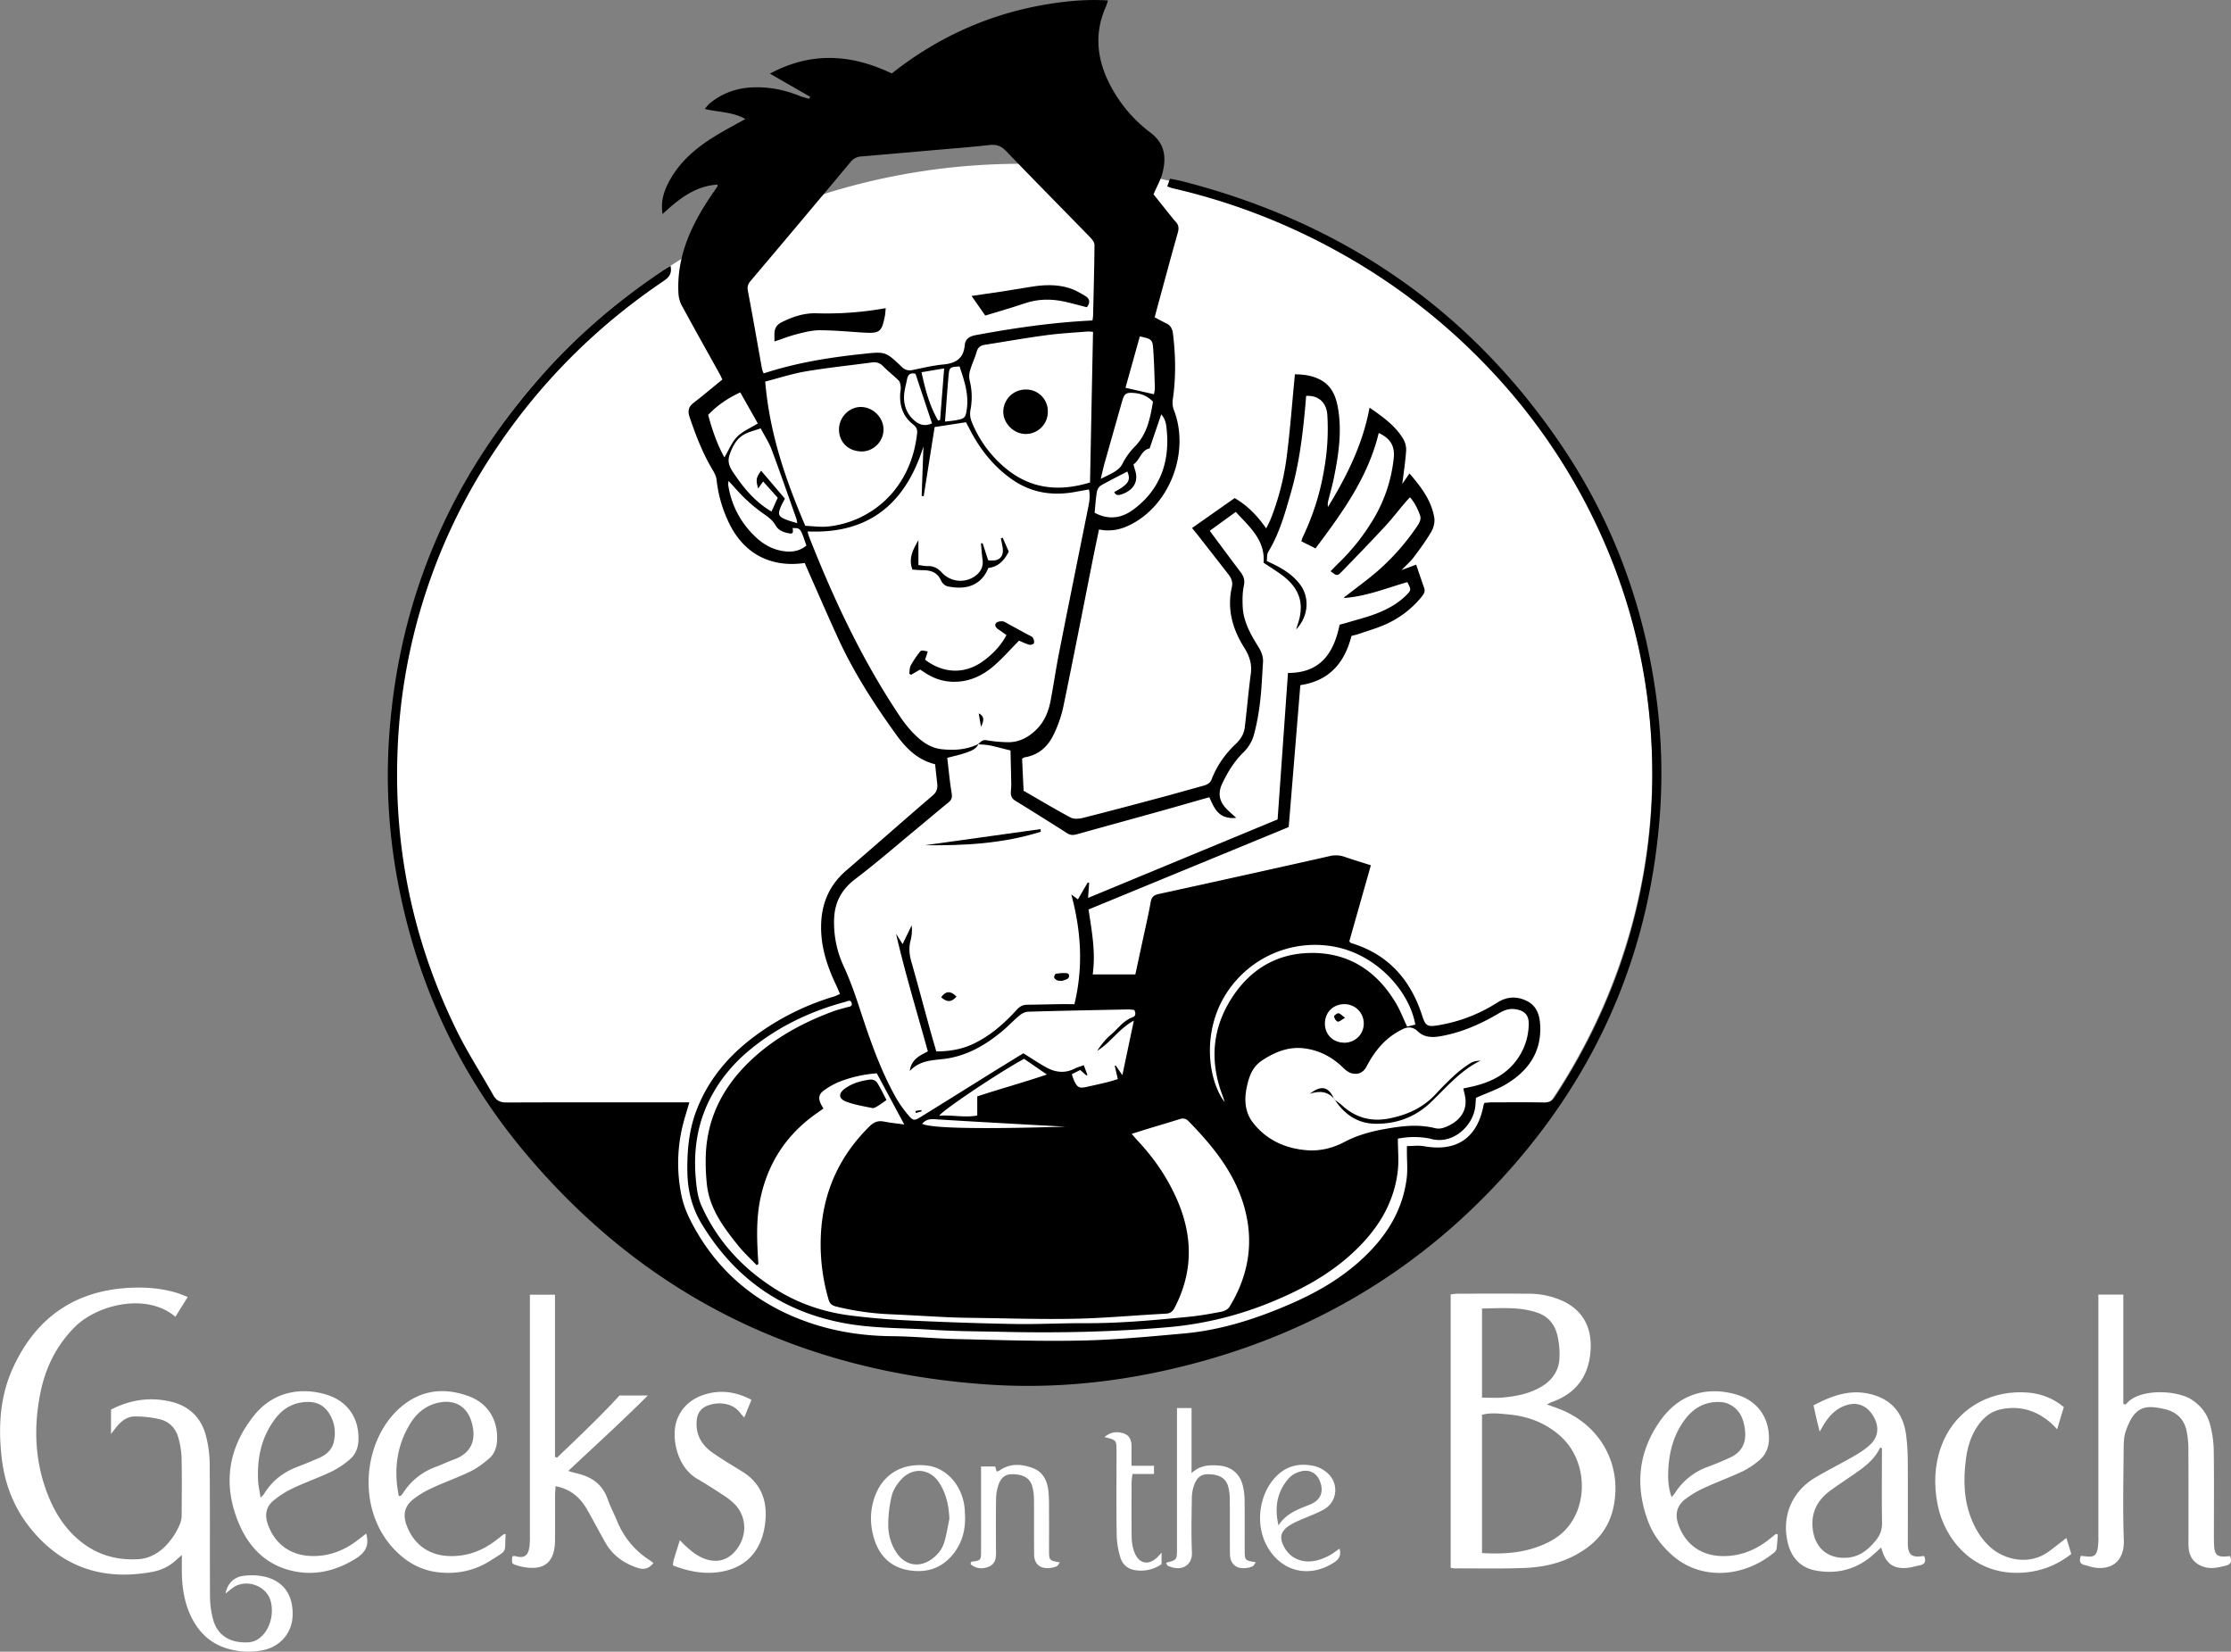
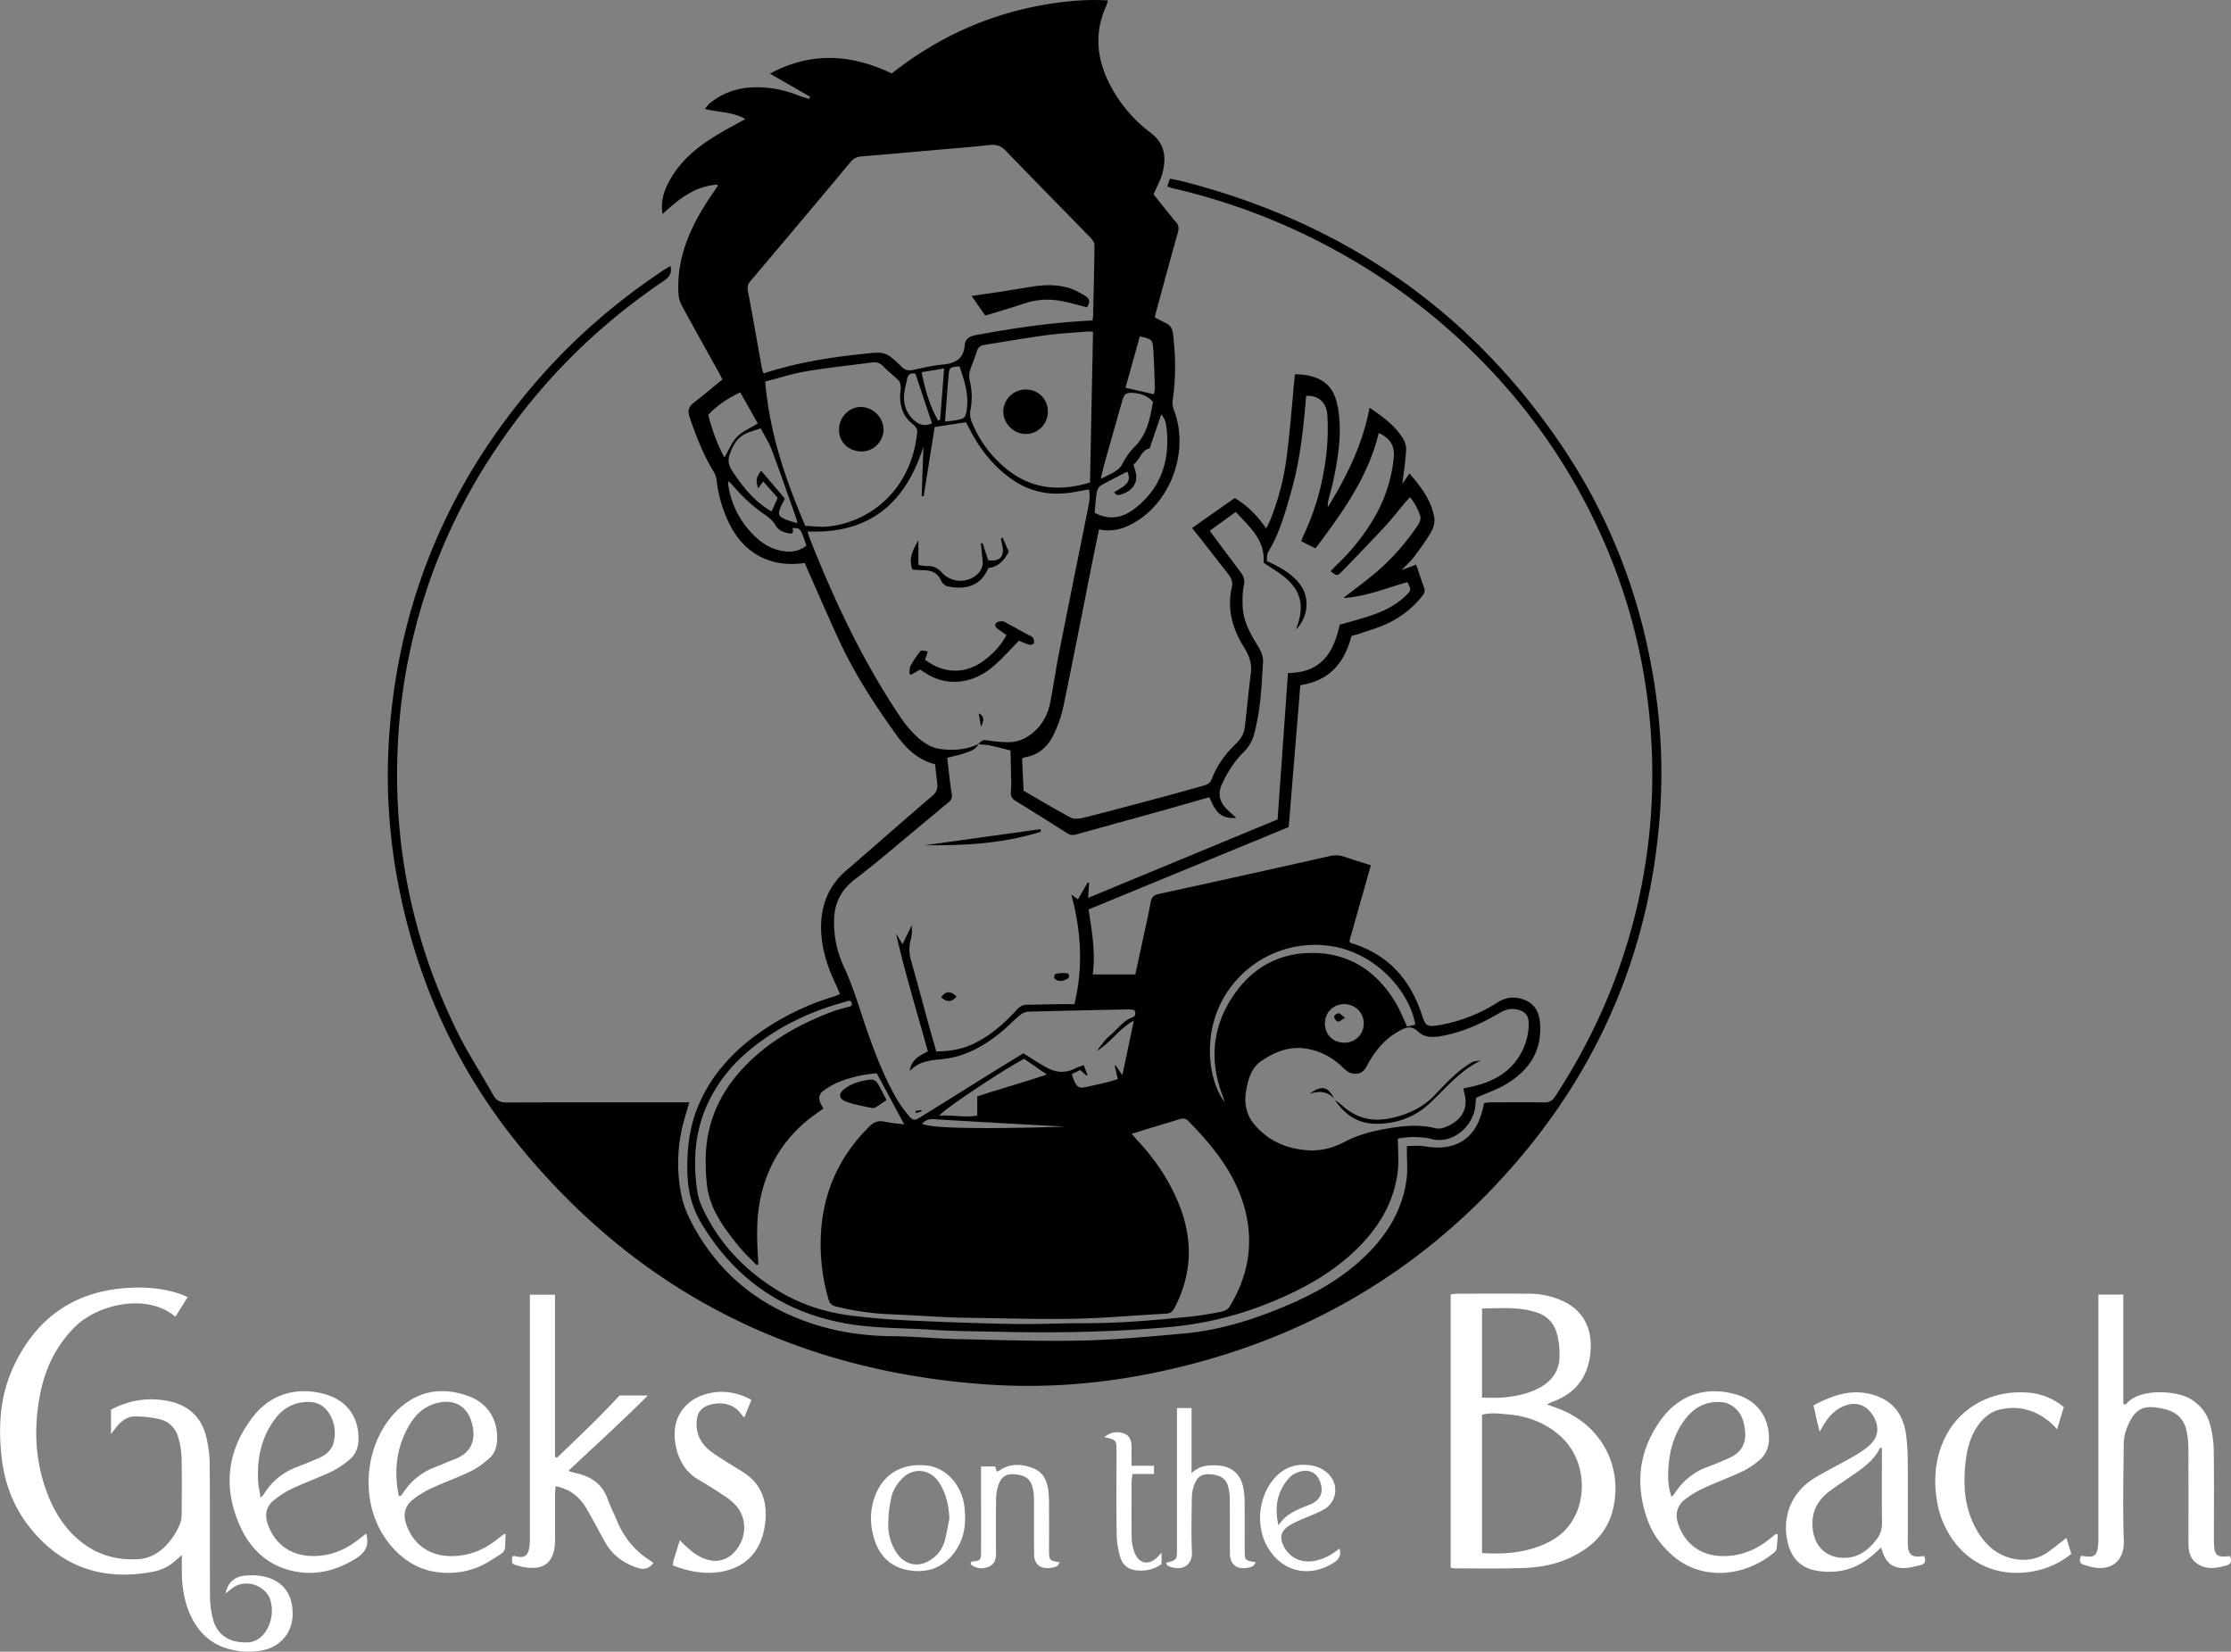
<svg xmlns="http://www.w3.org/2000/svg" viewBox="0 0 2434.82 1802.43">
  <rect x="0" y="0" width="2434.82" height="1802.43" fill="#808080" stroke="none" />
  <defs>
    <style>.a{fill:#fff;}</style>
  </defs>
  <title>GOTB-logo-white</title>
-   <ellipse class="a" cx="1113.95" cy="841.72" rx="689.23" ry="662.99" />
  <path d="M1564.26,475.37c14.33,9.94,27.6,19.38,36.37,33.53A23.67,23.67,0,0,1,1604.2,522c-.79,12.17-2.71,24.27-4.21,36.55l7.84-11.33c12.63,14.66,23.93,29.31,27.06,48.32.8,4.83-.74,10.92-3.26,15.23-5.65,9.7-12.37,18.82-19.12,27.83-3.35,4.48-7.72,8.21-13.32,14l15.94-5.87c3,8.8,5.83,17.2,8.76,25.56,1.44,4.14-.76,7-3.12,9.9a105.86,105.86,0,0,1-38.57,29.48c-9.32,4.27-19.32,7.06-29,10.42-2.79,1-5.7,1.61-8.68,2.43-7.47,29.29-24.11,49-55.81,53.69-4.22,51.57-8.42,102.85-12.69,154.86L1257.57,1023c3.54,23.54,7.93,46.69,4.55,70.9h46.52q3.69-17.1,7.34-34c3.2-15,6.71-29.87,9.41-44.92,1-5.58,3.46-7.69,8.74-8.84q72.16-15.72,144.24-31.85,20.94-4.65,41.84-9.41a29.11,29.11,0,0,1,16.68.63c9.08,3.19,18.32,5.93,28.79,9.27q-11.91,42-23.52,83c.9.94,1.26,1.67,1.79,1.83,40.47,12.12,65,39.84,77.7,79.19,3.61,11.21,5.56,12.5,17.22,10.63a171,171,0,0,0,64.82-24.83c10.75-6.81,21.51-7,32.16-1.78,11.06,5.38,14.21,15.72,14.67,27.52,1.11,28.9-13.36,48.82-36.7,63-10.11,6.13-21.63,9.94-33.46,15.23-.15,2.11-.31,5.38-.6,8.64-1.83,20.61-23,42-47.09,36.49-1.3-.3-2.58-.71-3.89-.93a89.06,89.06,0,0,0-33.62.35c0,12.58,1.23,24.63-.23,36.34-4.56,36.47-23.68,65.18-50.3,89.43-24.7,22.5-53.52,38.29-84.12,51.08a383.82,383.82,0,0,1-115.66,28.84c-60.15,5.22-120.33,6.48-180.62,5.11-26-.59-52-.54-77.88-2.27-31.83-2.11-63.86-1.32-95.47-7.22-67.86-12.67-119.11-48.71-155-107.49-11-17.93-15.83-36.93-16.15-57.76-.34-22.86,1.67-45.15,9.86-66.7,13.63-35.87,37.9-63.11,68.74-84.89A279.09,279.09,0,0,1,979.72,1118c1.88-.57,3.65-1.49,6.6-2.72-1.65-3.79-3.08-7.34-4.72-10.8-9.94-21-16.76-42.62-15.83-66.31.91-23.26,9.62-42.38,27.32-57.65,31.53-27.2,62.75-54.75,94.35-81.86,4.44-3.81,5.61-7.79,5-13-.81-6.91-1.52-13.84-2.32-21.15-19.19-4.65-31.88-17.55-42.78-32.7-23.37-32.48-45.12-66-62-102.39-11.45-24.77-22.23-49.84-33.3-74.78-1.46-3.29-2.86-6.59-4.21-9.72-38.21,5.49-68.1-11.05-84-46.57a142.26,142.26,0,0,1-12.18-44.07c-.37-3.74-2.29-7.56-4.28-10.86-10.9-18.1-18.34-37.64-25.13-57.53-2.24-6.58-1.52-11.23,4.15-15.61,10.46-8.08,20.57-16.63,31.52-25.55-.66-1.38-1.65-3.75-2.89-6-13.88-25-27.92-50-41.57-75.16A31.83,31.83,0,0,1,810,350.39c-1.94-37.25,11.89-69.64,31.56-100.14,3.59-5.57,7.45-11,11.16-16.46.14-.21-.05-.64-.18-1.78-24.37,1.56-42.15,15.63-59.83,32.1-2.48-14.45,1.84-26.11,8-37.16,11.12-20.08,28.08-34.53,47.15-46.54,10.95-6.9,22.48-12.86,35.18-20-14-7.94-29.18-7.31-44.35-10.94,2.13-2.43,3.55-4.57,5.45-6.12,13.62-11.08,29.19-16.75,46.81-17.46,18-.72,35.07,2.73,51.64,9.46a102.87,102.87,0,0,0,10.18,3l1-2.18-43.9-25.27c45.43-24.41,89-21.15,133-.2,50.34-39.86,107.19-65.34,170.52-75.66,21.21-3.45,42.7-5.42,65.31-4a60,60,0,0,1-2,6.38c-12.38,27.34-10.51,54.38,2,81a152.64,152.64,0,0,0,46.37,56.79c16.05,12.21,17.55,27.18,13.17,44.23-2,7.6-6.1,14.63-9.77,23.15,5.41,6.76,11.59,14.5,17.8,22.23,2.08,2.6,4.1,5.27,6.38,7.69,3.3,3.5,3.73,7.05,2.38,11.79-7.52,26.57-14.66,53.24-21.92,79.88-1.12,4.13-2.21,8.28-3.38,12.66,4.55,2.37,8.55,4.62,12.7,6.57,4.77,2.25,6.65,6.2,7.25,11.08,2.94,23.9,3.37,47.77-.13,71.67a23.34,23.34,0,0,0,1,11.42c17.6,44.59-3,101.8-45.12,124.45-11.08,6-22.76,9.13-36.45,6.26-2.34,11.35-4.66,22.3-6.86,33.28C1251.5,695,1241.09,748.59,1230,802a132.34,132.34,0,0,1-10.9,30.89c-6.25,12.74-16.37,21.74-31.17,24.06a11,11,0,0,0-2.88,1.5c.54,11.55,1.09,23.14,1.65,35,17.19,9.91,34,20,51.33,29.26,3.55,1.89,9.14,1.44,13.37.37,28.06-7.06,56-14.51,84-22,15.75-4.2,31.42-8.7,47.13-13,4.27-1.17,7.73-2.71,9.56-7.51,5.68-14.85,14.89-27.55,26.34-38.42,5.4-5.11,8.81-10.92,9.66-18,2.34-19.47,4-39,6.57-58.45,1.46-10.89-1.67-19.65-7.42-28.8-12.58-20-18.72-41.86-13.26-65.73,1.24-5.42-.57-9.8-3.77-13.9q-16-20.49-32-41c-2.24-2.87-4.58-5.68-7.68-9.52l46.51-32.69c14,8.24,24.59,19.06,34.42,33.12,1.92-4,3.58-6.93,4.83-10.06A282,282,0,0,0,1474,527.68c3.43-26.69,5.43-53.56,8-80.36.26-2.6.49-5.2.77-8.3,9.8.1,18.85,1.37,27.25,5.66,13.69,7,18,19.64,20.19,33.64,3.83,25.13,0,49.77-5,74.3-1.64,8.13-4,16.13-6,24.2a16.41,16.41,0,0,0-.34,6.95C1539.35,550.23,1556.84,515.51,1564.26,475.37ZM1137.18,842.72c2.54-2.5,4.43-5.27,9.16-4.37a153,153,0,0,0,21.73,2.1c12.77.59,23.25-4.72,32.22-13.41s13.55-19.71,15.83-31.67c3.31-17.32,5.8-34.8,9.21-52.1,10.51-53.25,21.31-106.44,32-159.66,1.23-6.13,2.18-12.3.69-18.94-5.29.93-10.17,1.77-15,2.67-25,4.62-48.32,1-69.46-14-18.63-13.15-32.61-30.27-43.46-50.13-2-3.74-4-7.54-6.29-11.9l-34.2,5.25L1077.67,572l-2.23-.22q1-27,1.94-54c-19.43,62-59.11,95.68-126.39,92.69a50.09,50.09,0,0,0,1.36,5.22c27,68.64,58.14,135.21,99.39,196.64a130.14,130.14,0,0,0,13.62,17.22c8.83,9.27,18.78,17.21,32.17,18.6,13.74,1.43,27.26.54,39.94-5.76-2.79,6-8.66,7.77-14.1,9.7-6.12,2.18-12.56,3.48-20,5.45,1.54,12.87,2.68,25.72,4.79,38.41.78,4.64.1,7.38-3.5,10.28-11.14,9-22,18.29-33,27.4-22.84,18.86-45.2,38.35-68.77,56.24-14.81,11.25-22.24,25.08-23,43.14a113.24,113.24,0,0,0,10.65,52.39c7.13,15.48,12.62,31.42,17.91,47.56,10.48,32,21.48,63.76,37.75,93.36a131.38,131.38,0,0,0,14.74,21.24c5.25,6.22,6.79,6,13.6,1.79q39.06-24.23,78-48.56c11.53-7.16,23.12-14.24,33.85-20.84,9.46,5.82,17.66,11.53,26.44,16.11,9.59,5,19.71,5.7,29.78.53,2.85-1.46,6-2.28,9.75-3.65,1.55,4.11,2.79,7.42,4,10.72l-1.24.39-6.64-5.88-9.14,4.58a70.49,70.49,0,0,0,2.56,7.31c3.64,7.5,5.67,8.37,14.11,6.46,7.14-1.61,14.3-3.14,21.41-4.88,4.08-1,8.09-2.33,12.13-3.51-1.28-5.47-2.35-10-3.41-14.52l1.1-.29,7.24,10.52c4.32-20.52,8.24-39.12,12.54-59.58-16.77,9.2-25.67,24.48-40.12,33,4.37-6.2,8.84-12.38,14.52-17.09,8.07-6.69,14-16,24.65-19.71,3-1.06,3.22-4.57,1.36-7.82a66,66,0,0,0-6.88-.55c-36.3.73-72.59,1.42-108.88,2.48-3.25.09-6.94,2-9.54,4.18-6.9,5.74-13,12.41-20,18.08-18,14.72-37.88,26.11-61.43,29.16-13.28,1.72-27,1.3-38.27,13.34,1.88-13.18,11.14-16.92,19.78-21.46-11.92-43-24.82-85.25-34.73-128.38,2.22,3.49,4.43,7,7.16,11.31,3.66-7.54,6.79-14,9.91-20.42a45.64,45.64,0,0,1-1.27,16.71c-1.94,7.68-1.35,15,.82,22.55,6.94,24.32,13.41,48.78,20.12,73.16,2.27,8.28,4.72,16.5,7.2,25.11,14.92,0,28.48-2.47,41.28-8.68,18.29-8.87,33.19-22.13,46.73-37,3.27-3.58,6.53-5.2,11.14-5.25,11.65-.12,23.3-.45,34.95-.63,5.28-.08,10.56,0,16.62,0,9.91-40.83,7.31-80.09-3.41-119.68L1246,1012c3.84-6.65,7.26-12.55,10.68-18.46l1.55.5c-.37,5-.74,10.1-1.19,16.37l206.87-85.67c3.79-53.54,7.54-106.53,11.32-159.82,35.91,0,50-22.09,56.39-52.66,2.54-.69,5.08-1.31,7.59-2.07,10.5-3.16,21.2-5.81,31.45-9.67,12.49-4.72,24.27-11,33.85-20.67,5.31-5.35,5.27-5.74,1-14.07-22.63,6.46-44.73,15.65-69.14,17.33.54-1.54,1.84-2,2.87-2.78,11.54-9,23.44-17.6,34.46-27.2a250.91,250.91,0,0,0,42.73-48.71c2.54-3.75,4.49-7.46,2.75-12.06-2.54-6.74-5.57-13.21-10.84-19.15-2.31,2.53-4.13,4.39-5.8,6.37-7.08,8.41-13.78,17.18-21.25,25.22-15.41,16.59-31.12,32.89-46.93,49.1-5.42,5.57-5.71,5.29-12.6,0,3-3.09,5.9-6.21,9-9.15a230.13,230.13,0,0,0,36.12-45.09,161.94,161.94,0,0,0,23.76-69.27c1.42-13.32-3.9-21.64-16.38-27.29-11.59,48.31-39.91,87.07-69,125.89l-15.5-7.79c.78-2.18,1.2-3.76,1.89-5.2a275.15,275.15,0,0,0,23.51-76.07,248.35,248.35,0,0,0,3-56.72c-1-13.64-9.86-21.46-23.13-20.62-.26,3.19-.49,6.46-.78,9.72-2.85,32.22-6.77,64.29-15.72,95.46-6.41,22.36-12.55,44.88-24.87,65.07-1.65,2.7-1.11,6.74-1.55,9.9,4.72,2.31,8.35,3.94,11.85,5.83,9.46,5.08,18,11.18,24.59,20,9.44,12.59,10.43,32.77-4.39,48.9.64-2.22.94-3.45,1.35-4.63,7.8-22,3.26-38.9-14.93-53.24-6.76-5.33-14.24-9.73-22-15,2-24.26-14.94-38.86-30.37-55.4l-28.37,20.56c2.07,2.84,3.59,5,5.15,7,9.55,12.81,19.06,25.66,28.7,38.41,3.38,4.47,4.64,8.74,3.36,14.7-1.57,7.37-1.6,15.22-1.24,22.82.78,16.55,8.91,30.5,17.33,44.11,3.3,5.33,5.27,10.64,4.82,16.88-.52,7.3-.91,14.61-1.36,21.92-1.15,18.63-3.38,37.1-8.13,55.22a42.6,42.6,0,0,1-11.62,20.5c-10.11,9.84-17.45,21.7-23.47,34.5-4.51,9.59-3.45,18.11,3.34,25.84,3.6,4.11,7.94,7.56,12,11.31a26.84,26.84,0,0,1-13.2-1.44c-9-3.72-12.17-12.56-16.15-21-17.71,5-34.94,10-52.23,14.84-30.76,8.56-61.56,17-92.31,25.57-3.75,1.05-6.87,1.18-10.36-1q-28.23-18-56.73-35.52c-3.58-2.21-5.1-5.08-5-9,.09-3,.53-6,.48-9-.21-12.52-.54-25-.82-36.94-8.31-2-15.33-4-22.46-5.47C1145.63,843.13,1141.35,843.12,1137.18,842.72ZM1261.9,380.26c.28-2.38.6-4,.64-5.57.6-25.62,1.32-51.24,1.52-76.86,0-2.74-2.48-6-4.63-8.19-30.64-31.51-61.56-62.74-92-94.42-5.51-5.72-10.9-7.24-18.49-6.37-19.5,2.22-39.09,3.68-58.65,5.41q-40.27,3.56-80.57,7a15.77,15.77,0,0,0-11.81,6q-54.35,65.1-109.14,129.83c-2.71,3.21-3.9,6.12-3,10.75,5.44,28.42,10.34,56.95,15.47,85.43a30.34,30.34,0,0,0,1.76,4.77c35.35-11.62,71.44-17.39,107.9-21.25,24.95-2.65,25.06-2.84,42.88,14.16a11.86,11.86,0,0,0,11.64,3.38c11.1-2.19,22.17-5,33.38-6,13.59-1.22,22.33-6.4,23.65-20.94.69-7.53,5.65-10,12.7-11.27C1176.7,388.43,1218.47,382.35,1261.9,380.26ZM897.24,1409.88l-1.89,1.25c-6.8-7.14-14.15-13.84-20.3-21.52-15.64-19.52-30.73-39.56-33.88-65.53a227.41,227.41,0,0,1-1.43-26.87c-.1-40,14.81-74,42.2-102.55,27-28.18,60.25-46.81,96.53-60.34,5-1.85,10.17-3.12,15.29-4.54,2.51-.7,6.15-.74,5.36-4.36-1-4.67-4.65-2.23-7.31-1.51-37.76,10.17-72.43,26.64-102.84,51.4-20.13,16.39-36.24,36.12-47.18,59.88-11.72,25.45-15.21,52.28-13,79.87.86,10.83,2,21.76,6.67,32,18.15,39.82,47,70.07,84,92.4,24.15,14.57,50.89,23.23,78.92,26.72,20.74,2.59,41.64,4.33,62.53,5.3,38.54,1.79,77.12,3.19,115.7,3.87,25.94.46,51.92-1,77.87-.87,37.34.15,74.43-3.27,111.51-6.87,12.24-1.18,24.4-3.33,36.48-5.63,3.24-.61,7.28-2.65,8.89-5.29,20.82-34,27.11-70.42,16.13-109.15-10.61-37.42-34.31-66.42-60.85-93.56-3-3.08-6-3.36-9.89-2.11-11.09,3.53-22.27,6.77-33.4,10.16-5.91,1.8-11.8,3.67-18.68,5.81,2.48,2.87,4.08,4.88,5.84,6.74,18.89,20.06,34.23,42.49,44.88,68,16.2,38.76,15.82,77-3.7,114.69-2.17,4.18-4.51,6.54-9.75,6.81-33.17,1.71-66.29,4.88-99.48,5.55-37.92.76-75.89-.55-113.84-1-9-.12-18-.35-26.94-.78-20.24-1-40.46-2.25-60.7-3.14a296.49,296.49,0,0,1-59.12-8.48c-4.31-1.08-6.67-3-8-7.54a214.34,214.34,0,0,1-7.75-80c4.07-42.68,21.86-79,52.58-109.16,4.89-4.79,9.53-6.34,16-5,7,1.4,14.06,2,21.78,3.13l-30-55.85a141.22,141.22,0,0,0-39.43,8.65,79.44,79.44,0,0,0-18.26,10c-5.72,4.07-6.28,8.76-3.3,14.89.79,1.62,1.78,3.14,2.76,4.86-2.48,1.77-4.34,3.14-6.25,4.45q-49.57,34.09-62.37,92.86C894.42,1361.54,895.71,1385.67,897.24,1409.88Zm769.37-191.55c3.92-.84,7.11-1.48,10.29-2.22,18.27-4.24,34.67-11.89,46.54-27a67.44,67.44,0,0,0,14.53-40.68c.27-10.37-4.68-15.13-14.76-16.6-6.67-1-12.26,1.2-17.87,4.52-19.9,11.78-40.81,21-63.81,25-9,1.55-17.7,1.28-24.42-5.16-5.62-5.39-11.07-5.43-17.16-2.35a82.41,82.41,0,0,0-12.73,7.81c-11.32,8.63-19.59,20-26.08,32.4-3.92,7.45-9.3,9.3-16.21,7.77-3.51-.78-6.9-3.58-9.61-6.22-11.84-11.55-25.72-18.88-42.14-21-17.13-2.21-31.91,3.81-46,13-11.18,7.29-14.75,18.51-17.14,30.36-2.73,13.55-1.51,27,7.26,38.08,15.13,19.09,36.08,28.25,59.83,29.78,13.63.87,27.2-2.49,39.52-9,13.41-7.1,27.8-11.21,42.56-13.92,18.69-3.42,37.46-6,56.42-1.25a17,17,0,0,0,8.83-.28c14.7-4.67,28.72-16.54,23.5-36.91C1667.54,1222.86,1667.24,1221.22,1666.61,1218.33Zm-761.9-771.4c4.71,56.45,22.2,107.1,43.71,157.44,8.37.3,16.73,1.59,24.85.74,45.67-4.78,90.4-39.37,97.23-101.84.52-4.76-1.49-7.28-4.83-9.92-10.51-8.34-14.29-19.64-13.68-32.69.13-2.66.84-5.34.6-7.94-.23-2.4-.72-5.37-2.26-6.93-5.37-5.41-11.55-10-16.84-15.51-3.67-3.8-7.6-4.84-12.52-4.18-24,3.21-48.17,5.7-72.05,9.73C934,438.36,919.38,443.17,904.71,446.93Zm354.48,110.12c1.09-54.81,2.17-109.46,3.27-164.39a55.62,55.62,0,0,0-6.34-.32c-14.91,1.23-29.89,2-44.7,4-22.39,3-44.65,6.94-67,10.46-4.63.72-7.63,2.74-9,7.73-2,7-5.23,13.68-7.27,20.68a21.34,21.34,0,0,0-.31,10.47,74.6,74.6,0,0,1,.79,32.61,23,23,0,0,0,1.37,12.41,127.25,127.25,0,0,0,35,49.07C1192.62,563.8,1224,567.79,1259.19,557.05ZM899.75,498c-6.44,2.23-11.64,3.5-16.36,5.77-9.64,4.65-14.16,13.2-17.56,23.06-3.16,9.12,1.22,15.35,5.78,21.93,2.66,3.83,5.32,7.67,8.2,11.32,8.85,11.21,18.85,21.14,31.79,28.68,2.43-5.41,4.57-10.18,6.76-15-5.33-6-10.36-11.57-15.91-17.79L897,563.61c-2.63-9.56-2.33-11.44,3.2-19.44l26,30.55c-1.73,3.34-3.1,5.63-4.16,8.07-4,9.24-3.17,11.38,6,15,3.53,1.39,7.25,2.31,11.6,3.67a34.08,34.08,0,0,0-.72-4.29c-9-25.39-17.81-50.86-27.24-76.08C908.84,513.44,904.18,506.44,899.75,498Zm364.47,92.08c15.45,8.33,29.75,5.89,42.56-3.69,28.59-21.4,39.35-50.85,36.2-85.8-.54-6-1.13-12.43-6.07-17.86-4.35,12.73-8.49,24.85-12.69,37.16-9.17,1.73-10.55,12.71-17.62,17.46.77,2.73,1.24,4.64,1.85,6.51,4,12.43-2,22.15-15.71,26.41-3,.94-5.69.72-7.1-2.8,15.66-8.43,18.27-12.69,14.3-22.36-9.63,5-19.41,9.8-28.83,15.21-2.16,1.24-4,4.44-4.45,7C1265.44,574.49,1265,581.79,1264.22,590.09Zm142,643.29c-.78-2.38-1.46-4.8-2.35-7.14-14.49-38.09-11.36-74.58,11.29-108.57,18.8-28.22,45.6-45.1,79.53-47,43.09-2.41,75.62,17,97.81,53.67,4.92,8.12,8.33,17.16,12.79,26.5l8.92-2.2c-6.77-37.35-42.92-76.52-88.24-85a114.86,114.86,0,0,0-118.11,51.13C1381.53,1155.67,1387.28,1208.4,1406.23,1233.38ZM1270.9,553.09c10.29-5.21,19.88-8.66,23.72-16.52a73.6,73.6,0,0,1,13.77-19c13.45-13.88,16.49-31.3,19.54-48.65-6.15-6.45-13.21-9-21.08-9.57-8.37-.62-10.3.8-12.63,9q-9.67,34.08-19.3,68.17C1273.6,541.26,1272.59,546.08,1270.9,553.09ZM934.6,606.74c.87,5.28.34,6.41-3.45,5.87-6.12-.86-12.13-3.35-15.1-8.67-3.64-6.5-9.3-10-14.92-14a175,175,0,0,1-18.33-15.28c-6.16-5.89-11.71-12.43-18.15-19.36-.15,2.15-.47,3.41-.28,4.59a95.87,95.87,0,0,0,21.38,47.64c9.08,10.79,19.68,20,33.91,23.47,10.65,2.58,21,2.29,30-5.1C942.86,606.23,943.47,607,934.6,606.74Zm-57.14-148c-13.73,6.39-25.26,14.25-35,24.55,4.42,16.75,9.87,32.15,17.71,46.43,4.88-8.21,8.1-16.71,13.94-22.61s14.54-9.52,22.5-14.46C890.63,482,884.29,470.78,877.46,458.72ZM1187.27,1186c-23.93,12.67-88.52,55.59-92.65,62.07,14.22-1.09,27.87,2.38,41.5-.24V1227c25.12-8.35,50.44-15.17,76-23.89Zm126.25-788.3-15.64,56,31.12,7.07c.3-2.15,1-4.71.94-7.24-.45-13.94-.79-27.89-1.77-41.79C1327.41,401,1326.48,400.47,1313.52,397.65Zm222.85,770.71c12.2.12,21.74-9.28,21.57-21.26a21,21,0,0,0-21.06-20.8c-12.25-.12-21.43,9-21.35,21.32C1515.6,1159.49,1524.39,1168.24,1536.37,1168.36ZM1100.93,490.61c4.51-.53,7.75-.77,10.94-1.32,10.43-1.8,11.56-2.45,12.93-12.9,2.13-16.21-3.09-31.2-8-46-10.73.79-11.13.85-12,10.07C1103.36,456.58,1102.3,472.76,1100.93,490.61Zm-32.2-52.14c-4.53-1.27-8.06,0-9.13,5.45-1.27,6.48-3.26,13-3.4,19.5-.21,10.31,3.39,19.4,11.68,26.36,6,5.06,12.19,5.82,18.85,2.74C1080.67,474.33,1074.76,456.56,1068.73,438.47ZM1232.24,1260c-14.18-.76-28.36-1.5-42.54-2.3-33.51-1.89-67-3.7-100.53-5.84-5.48-.35-9.71.84-13.19,5.07C1085.41,1261.56,1136,1263,1232.24,1260Zm-138.8-770.53,2.12-.62c1.46-18.52,2.92-37,4.43-56.27l-24.69,4.16C1079.4,455.73,1084,473.46,1093.44,489.49Z" transform="translate(-69.58 -30.55)" />
  <path d="M801.32,320.69c1.89,8.24-1.53,12.46-7.46,16.46C720.08,387,658.27,448.77,609.08,523.06A631,631,0,0,0,503.36,852.69q-5.61,159.46,64.69,302.58c11.87,24.16,26.67,46.86,39.87,70.37,3.33,5.95,7.57,8,14.43,8,62.32-.27,124.64-.16,187-.16h12.56c-2.4,8.21-4.6,15.15-6.47,22.17a173.6,173.6,0,0,0-2,80.17c2.48,12.13,8.08,24,14.18,34.94,29.47,52.81,74.16,87.11,131.5,105.22,27.12,8.56,55,12.4,83.48,12.68,24.25.23,48.46,2.65,72.71,3.19,44.94,1,89.91,2.54,134.82,1.57,37.15-.81,74.27-4.37,111.32-7.69,41.15-3.69,80-16.29,117.69-32.79,26.38-11.55,51.21-25.69,72.88-44.8,28-24.72,48.21-54.21,52.82-92.28,1.1-9.14.17-18.53.18-27.8v-6.85c6.38,0,12.72-.92,18.7.15,35.84,6.45,58.52-9.21,65.08-45.44a15.91,15.91,0,0,1,.83-1.85c2.36-.17,5.23-.57,8.11-.58,19,0,38-.25,57,.12,5.75.11,9-1.9,12.12-6.59,47.57-72.86,80-151.75,95.66-237.49a627.51,627.51,0,0,0,10.32-113.24c-.06-90.83-18.25-177.86-55.46-260.85A651.1,651.1,0,0,0,1697.6,435.76a677.45,677.45,0,0,0-170.77-132.21,690.08,690.08,0,0,0-177.76-67.63c-1.61-.37-3.13-1.06-5.6-1.92,1-2.75,1.87-5.32,3-8.47,4.88,1,9.1,1.7,13.24,2.76C1533,272.6,1671.92,366.78,1772.76,515.13c53.38,78.51,87,165.21,101.92,259.12a625.79,625.79,0,0,1,6.83,139.44c-9.59,146.51-62.52,275.82-158.53,386.72-104.6,120.81-236.49,195.68-392.78,228-59.71,12.35-120.16,17.1-180.85,13.1-206.22-13.58-377.85-97.25-510.15-257.21C567.74,1197.87,522.87,1098.44,502.84,988a623.17,623.17,0,0,1-8-161.26C506.4,681.49,561.31,554.29,657,444.57c39.42-45.22,84.47-84.11,134.25-117.53C794.43,324.88,797.77,322.91,801.32,320.69Z" transform="translate(-69.58 -30.55)" />
  <path class="a" d="M274.47,1445.89,261,1467.45c-31.72-26.86-85.7-12.87-109.57,11-20,20-32,44-37.63,71.39-7.82,38.33-6.27,76.14,8.36,112.84,7.63,19.14,18.53,36.12,34.64,49.36,18.38,15.11,39.68,21.27,63.21,20,11.07-.59,20.53-5.28,28.57-12.83a74.71,74.71,0,0,0,17.69-26.35,26.42,26.42,0,0,0,1.56-9.71c.14-20.66.37-41.32-.09-62a92,92,0,0,0-3.48-21.55c-2.79-10.39-9.9-17.75-20.22-20.27a117,117,0,0,0-27.55-3.07c-8,0-14.33,4.87-19.42,11-1.81,2.18-3.49,4.47-6.34,8.12v-26.58c20.47-10.66,41.69-13.89,64.06-9,20,4.38,33.5,16.48,39.09,35.94a122.76,122.76,0,0,1,4.53,32.43c.47,48.3.06,96.62.36,144.93a99.19,99.19,0,0,0,3.35,24.58c4.68,17.65,19,26.39,39.16,25a19.76,19.76,0,0,0,3-.5c15.56-3.45,25.71-25.13,20.74-44.28-3.73-14.38-20.84-23.15-36-17.63-5,1.81-9,6.12-13.3,9.14,2-10.54,8.91-18.06,20.09-19.3a67,67,0,0,1,22.74,1c20.9,5,31.33,20.53,30.34,43.12-.82,18.94-14.25,34.12-34.08,37.43a79.83,79.83,0,0,1-40.4-3.18c-15.53-5.51-26.69-16-34.44-30.27-8.6-15.92-11.59-33.17-11.92-51-.11-5.9,0-11.8,0-19.73-3.1,2.72-4.7,4.07-6.25,5.49a51.24,51.24,0,0,1-25.63,12.8c-53.65,10.07-98.77-4.56-133.47-47.6-18-22.35-28-48.31-31.26-76.69-3.9-33.89-2-67.33,12.54-98.82,25.56-55.39,68.9-84.7,130.12-86.92,17.09-.62,33.94,1,50.31,6.24C267.38,1443,270.36,1444.33,274.47,1445.89Z" transform="translate(-69.58 -30.55)" />
  <path class="a" d="M1757.81,1563.18c5.31,1.9,9.4,3.27,13.41,4.82,45.39,17.56,69.37,61.63,59,108.3-4.19,18.76-14.5,33.35-30.16,44.36-19.74,13.87-42.18,19.89-65.76,20.87-25.62,1.06-51.3.43-77,.51a38.36,38.36,0,0,1-4.51-.61V1443.09a67.82,67.82,0,0,1,7.49-.79c26-.06,52-.11,78,0a89.55,89.55,0,0,1,34.08,6.75c24.15,10,35.32,29.84,33,56.74-2.32,27.39-16.45,45.74-42.48,54.84C1761.66,1561.07,1760.54,1561.81,1757.81,1563.18ZM1687,1725.34c20.59,1.18,39.88.22,58.35-6,9-3,18.1-7.27,25.6-13,32.72-25,33.33-80.15,1.72-108.52-16.21-14.55-35.58-21.9-57-23.79-9.41-.83-19-2.24-28.66.39Zm0-169.6c8.08,0,15.08.49,22-.1,13.65-1.15,27.07-3.66,39.43-10,13.36-6.84,22.14-17.39,23.07-32.65a89.78,89.78,0,0,0-2.15-24.71c-2.68-12-9.77-21.09-21.89-25.25-19.65-6.75-39.83-4.84-60.45-4.59Z" transform="translate(-69.58 -30.55)" />
  <path class="a" d="M2503.36,1728.63c2.1,5.6,1.2,9-4.46,10.35-8.11,2-16.14,4.15-24.52,1.28-9.44-3.23-15-9.63-16.11-19.57a103,103,0,0,1-.29-11c0-33,.08-66-.09-99a98.58,98.58,0,0,0-1.79-17.81c-2.57-13.54-11.1-21.76-24.37-24.71-20.58-4.58-32.61-3.72-42.2,24.17-2.21,6.41-2.26,13.77-2.31,20.7-.22,32.65-1,65.33.19,97.94,1,27.1-18.31,34.28-36.65,29.11-1.92-.55-3.82-1.16-5.77-1.59-5.75-1.26-6.46-4.74-4.45-10.11,2.1.21,4,.35,5.9.58,8.09,1,11-.86,12.52-8.88a71.3,71.3,0,0,0,.7-12.92q0-125.94,0-251.88v-12h27.22v119.36c1.64.25,2.64.63,2.82.39,13.87-17.84,55.37-15.49,71.17-5.49,10.39,6.57,17.53,15.61,20.6,27.21a116.08,116.08,0,0,1,4.07,27.5c.49,31.31.19,62.64.19,94q0,3.51.08,7C2486.11,1728.12,2488.55,1730.32,2503.36,1728.63Z" transform="translate(-69.58 -30.55)" />
  <path class="a" d="M745.7,1553.37h30.91c-28.42,28.48-57.51,54.67-86.8,82.32,3.28,1,5.35,1.78,7.5,2.23,16.68,3.5,29.51,11.51,35.47,28.57,2.84,8.15,7,15.85,10.28,23.84a91.14,91.14,0,0,0,35.06,42.51c1.36.88,2.64,1.89,4.61,3.32-4.65,5.75-9.75,7.67-16.58,5.53-15.58-4.88-28-13.8-36.13-28.14-6.72-11.88-12.95-24-19.79-35.87-7.45-12.87-17.84-22.14-34.29-25.31-.22,3.72-.56,6.87-.58,10-.05,16.33.07,32.66-.05,49-.17,24.27-12.08,33.81-35.87,28.89a50.17,50.17,0,0,1-5.79-1.49c-5.63-1.86-5.62-1.9-5-9.94,1.15-.06,2.46-.45,3.58-.13,11.61,3.36,14.22-2.91,15.27-11.2a95.55,95.55,0,0,0,.38-12q0-125.46,0-250.94v-11.19h27.39v177l2.21.84C700.91,1598.79,724.52,1576.53,745.7,1553.37Z" transform="translate(-69.58 -30.55)" />
  <path class="a" d="M2169.52,1728.54c2.1,5.36,1.24,8.86-4.45,10.07-5.19,1.1-10.38,2.68-15.62,3-13.4.78-21.1-4.85-25.38-17.71-.4-1.18-.78-2.36-1.53-4.62-2.95,2.71-5.29,4.86-7.64,7-18,16.31-39,22.35-62.77,18.28-17.86-3-28-14.68-31.75-31.76-6.21-28.28,5-54.54,29.76-69.5,14-8.42,28.64-15.61,42.76-23.77,6.29-3.64,12.58-7.66,17.83-12.62,9.3-8.79,9.92-20.47,2.81-31.8s-17.72-15.15-30.09-10.79c-9.5,3.36-16.36,10-21.84,18.25-1.8,2.69-3.36,5.56-6.18,10.27-1.48-6.11-2.55-10.41-3.55-14.72-1-4.48-2-9-3.12-14,18.95-9.85,37.86-17.29,59.44-12.88,24.4,5,38.52,20.27,41.7,45.8a232.38,232.38,0,0,1,1.73,26.89c.21,29,.07,57.95.08,86.93a68.43,68.43,0,0,0,.19,8c.92,8,4.57,10.83,12.73,10.16C2166.21,1728.86,2167.78,1728.7,2169.52,1728.54Zm-46.07-117.67-1.89-.69c-8.12,16.89-23.69,25.5-38,35.54-5.7,4-11.62,7.76-17.18,12-13.8,10.4-20.51,24-18.43,41.55,2.46,20.72,16.86,32.72,37.57,31.13,13.68-1,23.2-8.91,31.39-19.06a28.16,28.16,0,0,0,6.66-19.16c-.43-24.26-.16-48.54-.16-72.8Z" transform="translate(-69.58 -30.55)" />
  <path class="a" d="M469.18,1704.05c4.2,14.59-2.3,22-13.3,28.54-21.36,12.61-43.76,17.74-68,12-27.43-6.48-45.81-24.8-56.68-49.48-18.78-42.64-13.54-83.45,15.71-120,21.26-26.55,52-30.79,78.52-22.8,23.15,7,35.72,25,35.41,48.56-.11,8.83-2.88,16.66-9.53,22.26a94.34,94.34,0,0,1-19.74,13.22c-13.82,6.57-28.35,11.63-42.17,18.18a100.12,100.12,0,0,0-21.72,13.82c-7.81,6.62-9.3,15.59-5.83,25.5,7.55,21.51,24.65,34,47.42,34.68,19.62.6,36.49-6.18,51.66-18.06ZM354,1664.92c2.34-2.55,3.13-3.18,3.62-4,8.84-14.46,21.45-24.16,37.26-30,7.77-2.89,15.41-6.15,23-9.43,8-3.46,14.22-9.11,16.07-17.81,2.35-11.08.79-21.88-5.65-31.5-5.15-7.7-12.45-11.67-21.83-11.76-15.06-.14-27.07,6.09-36.11,17.81-15.56,20.19-20.4,43.56-19.1,68.48C351.59,1652.22,352.91,1657.71,354,1664.92Z" transform="translate(-69.58 -30.55)" />
  <path class="a" d="M2009.83,1705.08c-.41,5.17-.66,10.37-1.34,15.51a7.15,7.15,0,0,1-2.54,4.05c-33.74,27.91-79.79,30.12-110.08,4.15-12.34-10.58-22.16-23.23-27.78-38.47-14.51-39.3-10.38-76.69,14.39-110.74,21.73-29.87,53-35.87,82.3-27.17,22.41,6.64,34.94,24.12,35.39,46.57.2,10-2.93,18.59-10.37,24.92a87.76,87.76,0,0,1-19,12.52c-13.52,6.38-27.66,11.45-41.22,17.75a106.8,106.8,0,0,0-21.25,12.74c-9.09,7.17-10.88,16.92-6.88,27.86,7.74,21.16,24.51,33.17,46.94,33.82,18.81.55,35.25-5.6,50.05-16.77,3.16-2.39,6.21-4.93,9.31-7.4Zm-115.94-40.89a52.87,52.87,0,0,0,3.63-4.32,70.84,70.84,0,0,1,35.92-28.68c8.39-3.12,16.72-6.5,24.81-10.33,11.84-5.6,17.06-15.39,15.87-28.35-1.22-13.21-5.61-24.71-19-30.33a24.94,24.94,0,0,0-8.71-1.69c-16.31-.6-28.81,6.69-38.26,19.47-11.4,15.42-16.49,33.14-17.72,52C1889.78,1642.5,1889.86,1653,1893.89,1664.19Z" transform="translate(-69.58 -30.55)" />
  <path class="a" d="M621.42,1704.66c-1.41,21.44,2.87,16.43-16.1,28.62-17.71,11.39-37.35,15.48-58.27,12.92-17.15-2.11-31.6-9.79-44-21.69-45.52-43.79-38-120,1.69-156.44,22.34-20.48,48.4-24.15,76.22-14,21.56,7.89,32.61,26.67,31,49.5-.51,7.29-3.21,14-8.59,18.59-6.23,5.36-13,10.5-20.34,14.07-13.45,6.53-27.65,11.5-41.24,17.79a102.36,102.36,0,0,0-21.31,12.68c-9.68,7.8-11.35,17.1-7,28.68,8,21.15,24.89,32.84,47.45,33.24,18.8.33,35.23-5.93,50-17.26,2.89-2.22,5.75-4.49,8.65-6.7C619.8,1704.52,620.23,1704.66,621.42,1704.66Zm-116.57-41.52c1.51-.19,1.94-.11,2.09-.28a21.58,21.58,0,0,0,2.52-3,70.49,70.49,0,0,1,35.95-28.67c6.54-2.41,12.83-5.5,19.38-7.87,19.79-7.14,25.18-22.18,19.26-41.58-5.11-16.71-18.41-24.17-35.6-20.58-14.33,3-24.46,11.64-31.71,23.8C502.27,1609.22,499.17,1635.3,504.85,1663.14Z" transform="translate(-69.58 -30.55)" />
  <path class="a" d="M2330.09,1726.35c-18.08,14.07-37.9,20.68-60.45,20.55-47.23-.29-77.82-36.26-85.4-74.25-4.3-21.59-3.61-43.07,4-63.94,12.64-34.67,43.67-56.77,80.57-58.69,19.4-1,37,2.67,53.13,16-2.18,7.23-4.52,15-7.31,24.23-2.37-2.5-3.72-4.13-5.28-5.54-16.32-14.86-35.27-21-57-16.06-10.46,2.39-18.33,9.08-24.4,17.9-7.35,10.68-11,22.7-12.72,35.35-3.1,23.38-2.69,46.49,6.83,68.64,4.65,10.81,10.89,20.54,19.75,28.48,15.05,13.46,42.55,20.64,64.42,4.16,5.81-4.37,11.51-8.91,18.52-14.35C2326.64,1715,2328.31,1720.5,2330.09,1726.35Z" transform="translate(-69.58 -30.55)" />
  <path class="a" d="M804,1738.81a38.94,38.94,0,0,1,.72-5.61c2.07-6.92,4.27-13.8,6.8-21.91,2.33,2.35,3.78,4,5.4,5.42a117.38,117.38,0,0,0,9.86,8.41c17,12.09,33.51,11.46,44.89-1.51,13.57-15.45,13.59-37.35-.31-51.69a73.39,73.39,0,0,0-12.5-9.85c-9.47-6.21-19-12.26-28.78-18-22.44-13.33-28.72-47-21.18-65.44,5.51-13.5,16.11-22.09,29.7-26.31,17.28-5.36,34.1-3.19,51.09,5.79-2.58,6.32-5,12.32-7.84,19.24a47.38,47.38,0,0,1-3.72-4.07c-9.31-13.33-26.89-12.85-37-8.63-6.7,2.8-10.35,8.09-11.12,15.36-1.63,15.55,5.07,27.29,17.35,35.87,10.36,7.23,21.26,13.71,32,20.32,23.12,14.16,28.75,35.93,24.7,60.58-3.9,23.8-17.37,41.31-41.41,47.6C842.91,1749.51,823.25,1746.31,804,1738.81Z" transform="translate(-69.58 -30.55)" />
-   <path class="a" d="M1342.26,1735.91c11.76-3.11,11.83-3.11,11.84-15.41q0-71,0-142v-11.41H1370v71c9.4-8.72,19.26-9,29.26-8.33,14.07,1,23.68,8.92,26.84,22.66a75,75,0,0,1,1.79,15.81c.21,17.66.06,35.32.09,53,0,12.13.06,12.13,12.15,14.13-1.31,1.72-2.08,3.62-3.46,4.36a20.28,20.28,0,0,1-6.7,1.85c-11.1,1.55-18-4.21-18.09-15.55-.19-19.66,0-39.32-.14-59a56,56,0,0,0-1.64-13.79c-2.38-9-8.58-13.09-19.59-13.88-8.93-.65-14,2.24-17.59,11.43a42.84,42.84,0,0,0-2.61,14.56c-.29,19.65-.78,39.35.09,59,.67,14.89-11.79,21.65-26.34,14.8C1343.18,1738.75,1342.89,1737.1,1342.26,1735.91Z" transform="translate(-69.58 -30.55)" />
+   <path class="a" d="M1342.26,1735.91c11.76-3.11,11.83-3.11,11.84-15.41q0-71,0-142v-11.41H1370v71c9.4-8.72,19.26-9,29.26-8.33,14.07,1,23.68,8.92,26.84,22.66a75,75,0,0,1,1.79,15.81c.21,17.66.06,35.32.09,53,0,12.13.06,12.13,12.15,14.13-1.31,1.72-2.08,3.62-3.46,4.36a20.28,20.28,0,0,1-6.7,1.85c-11.1,1.55-18-4.21-18.09-15.55-.19-19.66,0-39.32-.14-59a56,56,0,0,0-1.64-13.79c-2.38-9-8.58-13.09-19.59-13.88-8.93-.65-14,2.24-17.59,11.43a42.84,42.84,0,0,0-2.61,14.56c-.29,19.65-.78,39.35.09,59,.67,14.89-11.79,21.65-26.34,14.8C1343.18,1738.75,1342.89,1737.1,1342.26,1735.91" transform="translate(-69.58 -30.55)" />
  <path class="a" d="M1122.84,1686.13c.24,14.44-3.32,27.68-12.19,39.26-12.93,16.87-30.49,22.21-50.57,18.44-18.56-3.48-30.6-15.44-36.26-33.37-4.84-15.29-5.09-30.8.25-46.07,8.73-25,29.83-37.68,57.16-34.57,21.35,2.42,38.63,21.89,41.08,46.35C1122.64,1679.47,1122.67,1682.81,1122.84,1686.13Zm-17.14,2c-.57-14.22-3.36-27.41-10.92-39.27-9.77-15.34-28.06-17.77-40.76-4.77-4.93,5-9.41,11.72-11.15,18.42a131.59,131.59,0,0,0-3.88,32.39,54,54,0,0,0,9.12,30.14c9.16,13.8,24.57,16.66,38.1,7.06,6.71-4.76,11.73-11.07,14-18.88C1102.63,1705,1103.92,1696.47,1105.7,1688.09Z" transform="translate(-69.58 -30.55)" />
  <path class="a" d="M1155.71,1630.87l1.56,5.44a9,9,0,0,0,2.71-.79c11.81-8.5,24.6-7.52,37.11-2.79,11.16,4.21,15.54,14.21,16.71,25.32.86,8.24.61,16.62.67,24.94.09,13,0,26,0,39,0,11.37.08,11.37,11.79,13.53-1.3,1.7-2.08,3.72-3.44,4.27a28,28,0,0,1-8.7,1.94c-9.87.57-15.83-4.76-15.94-14.75-.22-20,0-40-.17-59.94a54.09,54.09,0,0,0-1.93-14.74c-2.58-8.67-9.12-12.49-20.25-13-8.32-.35-13.39,2.73-16.51,11.51a49.53,49.53,0,0,0-2.67,15.57c-.3,19.64-.23,39.29-.07,58.94.06,6.52-1.36,12.1-7.77,14.82-6.83,2.9-13.55,2.39-19.59-2.34-.35-.28-.19-1.23-.27-1.86.42-.44.79-1.21,1.26-1.27,9.56-1.22,10-1.46,10.06-10.74.11-27.31,0-54.62,0-81.93v-11.14Z" transform="translate(-69.58 -30.55)" />
  <path class="a" d="M1531.55,1720.49c1.9,7.66-.77,11.68-6.22,15.2-27.53,17.76-58.59,9.74-73.71-19.33-11.52-22.17-8.22-52.26,7.78-71.43,11.92-14.31,27.22-18.58,44.88-14.47a33.41,33.41,0,0,1,13.14,6.78c13.93,11.43,12.17,32.25-3.58,40.83-8.44,4.6-17.66,7.76-26.46,11.72a72.86,72.86,0,0,0-11.46,6c-8.56,5.94-10.05,12.38-5.57,21.59,6.74,13.84,20.82,20,37.11,15.8a61.25,61.25,0,0,0,12.89-5.23C1524.11,1726,1527.48,1723.24,1531.55,1720.49Zm-66.65-25.37c8.19-13,21.47-17.59,34.38-22.77.3-.13.63-.2.94-.34,11-5,14.42-14,9.7-25.47-4.09-9.88-13.11-13.54-24-9.28a24.75,24.75,0,0,0-9.17,5.77C1463.29,1657.91,1460.21,1675.39,1464.9,1695.12Z" transform="translate(-69.58 -30.55)" />
  <path class="a" d="M1275,1598.76c7.29-6.15,14.2-6.1,20.77-4.06s8.75,7.69,8.71,14.28,0,13.23,0,21.09H1329V1639h-23.44a77.83,77.83,0,0,0-1,8.45c-.08,20.33-.23,40.67.08,61a47.48,47.48,0,0,0,2.83,15.58c4.94,13.23,15.65,15.35,25.57,5.49,1.11-1.1,2.13-2.3,4.21-4.56v12.47a39.46,39.46,0,0,1-27.83,6.7c-8.4-1-14.59-5.84-17-13.65a90.14,90.14,0,0,1-4.13-24.39c-.48-29.32-.19-58.65-.19-88,0-1.34,0-2.67,0-4C1288.08,1602,1288.08,1602,1275,1598.76Z" transform="translate(-69.58 -30.55)" />
  <path d="M1205.51,938.16c-41.08,13-83.58,15.26-126.44,14.75l126.06-17.58C1205.26,936.27,1205.38,937.21,1205.51,938.16Z" transform="translate(-69.58 -30.55)" />
  <path d="M1113.5,1118.11c-5.7,6.25-10.12,6.44-16.8.72C1101.73,1111.73,1107.14,1111.5,1113.5,1118.11Z" transform="translate(-69.58 -30.55)" />
  <path d="M1228.22,1101c-2.42-.29-3.89-.11-5-.69-1.3-.71-3-1.93-3.18-3.14s1-3.84,1.87-4c4.06-.6,8.29-1.13,12.29-.54,2.7.4,2.86,4.64.26,6.12A31.39,31.39,0,0,1,1228.22,1101Z" transform="translate(-69.58 -30.55)" />
  <path d="M1068.68,1242.85l6.43-.95.28,1.36-6.29,1.88Z" transform="translate(-69.58 -30.55)" />
  <path d="M1181.67,729.68c-9.73,9.87-17.82,19.14-27,27.14C1141.82,768,1127,775,1109.34,774.53a55.36,55.36,0,0,1-27.35-8.07c-2.85-1.68-5.59-3.54-8.28-5.26l-9.77,5.71-2-1.19c.46-3,.2-6.38,1.54-8.91a116.08,116.08,0,0,1,9.35-14.11c2.07-2.81,2.29-2.64,9.27-1.23l-2.93,9c20.21,15.32,43.58,16,63.57,1.37,10.18-7.47,19-16.44,25.23-28.27-3.31-2.34-6.23-4.45-9.19-6.5-2.48-1.72-4.09-4.36-2.09-6.64,1.34-1.53,4.59-2.05,6.9-1.88s4.24,1.75,6.29,2.85c7.31,3.94,14.59,7.93,21.87,11.91,1.74.95,4,1.59,5,3.06a8.26,8.26,0,0,1,1.25,6.1c-.27,1-3.56,2.08-5.07,1.66C1188.91,733,1185.06,731.08,1181.67,729.68Z" transform="translate(-69.58 -30.55)" />
  <path d="M1142,623.38l6,18.53c12.15,1.82,17.74-3.7,15.66-14.84-.57-3-1.18-6.08-1.77-9.12l2-.58,6.6,15.12c-4.87,9.63-11.41,16.61-22.28,17.86-7.88,19.39-24.62,24.3-44.56,20-2.7-.58-5.85-3.51-7-6.13-3.92-9.18-11.21-11.43-20.1-11.46-3.6,0-7.2-.41-11.16-.65-4.45-11.64,0-20.86,6.5-32.09v27.09c3.75.47,7,1.31,10.17,1.18,6.58-.25,11.31,2.54,15.61,7.28a27.48,27.48,0,0,0,34.42,4.74c6.92-4.37,11-10.36,9.8-19.13-.81-5.89-1.17-11.84-1.74-17.76Z" transform="translate(-69.58 -30.55)" />
  <path d="M1140.19,823.64q-1.23-7.33-2.48-14.68C1144.89,812.62,1143,817.92,1140.19,823.64Z" transform="translate(-69.58 -30.55)" />
-   <path d="M1036.2,366.82c-.35,3.59-.39,5.89-.82,8.13-3.49,18-5.63,19.61-23.6,18.53-15.9-1-31.8-2.5-47.71-2.56-8.12,0-16.38,2.11-24.36,4.14-8.26,2.09-16.25,5.24-24.93,8.12,0-3.49-.07-6.09,0-8.68.18-5.69,2.35-9.55,8-12.36,12.08-6.05,24.28-10.1,38.08-9.7A362.78,362.78,0,0,0,1036.2,366.82Z" transform="translate(-69.58 -30.55)" />
  <path d="M1144.81,374.88l-14.89-21.38c12.3-1.79,23-3.28,33.68-4.93,10.52-1.61,21-3.37,31.51-5.1,13.61-2.23,27.3-2.73,40.58,1.18,6.54,1.92,12.72,5.5,18.62,9.07,4.71,2.85,5.32,7.22,1.37,12.11-8-2-15.89-4.26-23.91-6.05-14.88-3.33-29.55-3.13-44.22,1.9C1173.76,366.42,1159.68,370.33,1144.81,374.88Z" transform="translate(-69.58 -30.55)" />
  <path d="M1037.08,1230.94c-3.25,2.26-6.17,4.5-9.3,6.38-1.88,1.14-4.3,2.76-6.11,2.39-9.64-2-19.52-3.55-28.63-7-8.6-3.31-8.58-9.25-.88-14.62,8.33-5.8,17.91-8.43,27.84-9.49a8.26,8.26,0,0,1,6.56,3C1030.1,1217,1032.86,1223,1037.08,1230.94Z" transform="translate(-69.58 -30.55)" />
  <path d="M1525.87,1230.5a86.68,86.68,0,0,1,7.74,5.75c14.7,13.67,31.81,18.69,51.55,14.91s37.37-11.61,51.31-26.71c6.77-7.34,13.82-14.46,21.2-21.18a122.44,122.44,0,0,1,16.69-12.56c3.09-2,7.08-2.54,11.12-2.78-22.1,10.72-37.34,29.22-54.43,45.55s-37.78,23.77-60.88,23.36c-19.24-.34-33.71-10.52-44.07-26.57Z" transform="translate(-69.58 -30.55)" />
  <path d="M1526.1,1230.27c-7.2-9-16.56-9.62-27-6.12,12.7-10,20.76-7.84,26.76,6.34Z" transform="translate(-69.58 -30.55)" />
  <path d="M1009.47,523.21c-14.54-.37-24.65-10.7-24.24-24.78.39-13.28,11.77-24.28,24.62-23.77,13.48.52,24.65,12.52,23.95,25.74C1033.13,513.22,1022.14,523.54,1009.47,523.21Z" transform="translate(-69.58 -30.55)" />
  <path d="M1189.34,455.62a23.6,23.6,0,0,1,23.78,24.24,24.07,24.07,0,0,1-24,24.27c-13.31.07-25-11.79-24.59-25A24.38,24.38,0,0,1,1189.34,455.62Z" transform="translate(-69.58 -30.55)" />
  <path d="M1537.53,1141.21c-3.85,2.16-6.2,4.55-8,4.17s-3.62-3.38-4-5.51c-.19-1,3.15-3.74,4.7-3.61C1532.23,1136.44,1534.05,1138.71,1537.53,1141.21Z" transform="translate(-69.58 -30.55)" />
</svg>